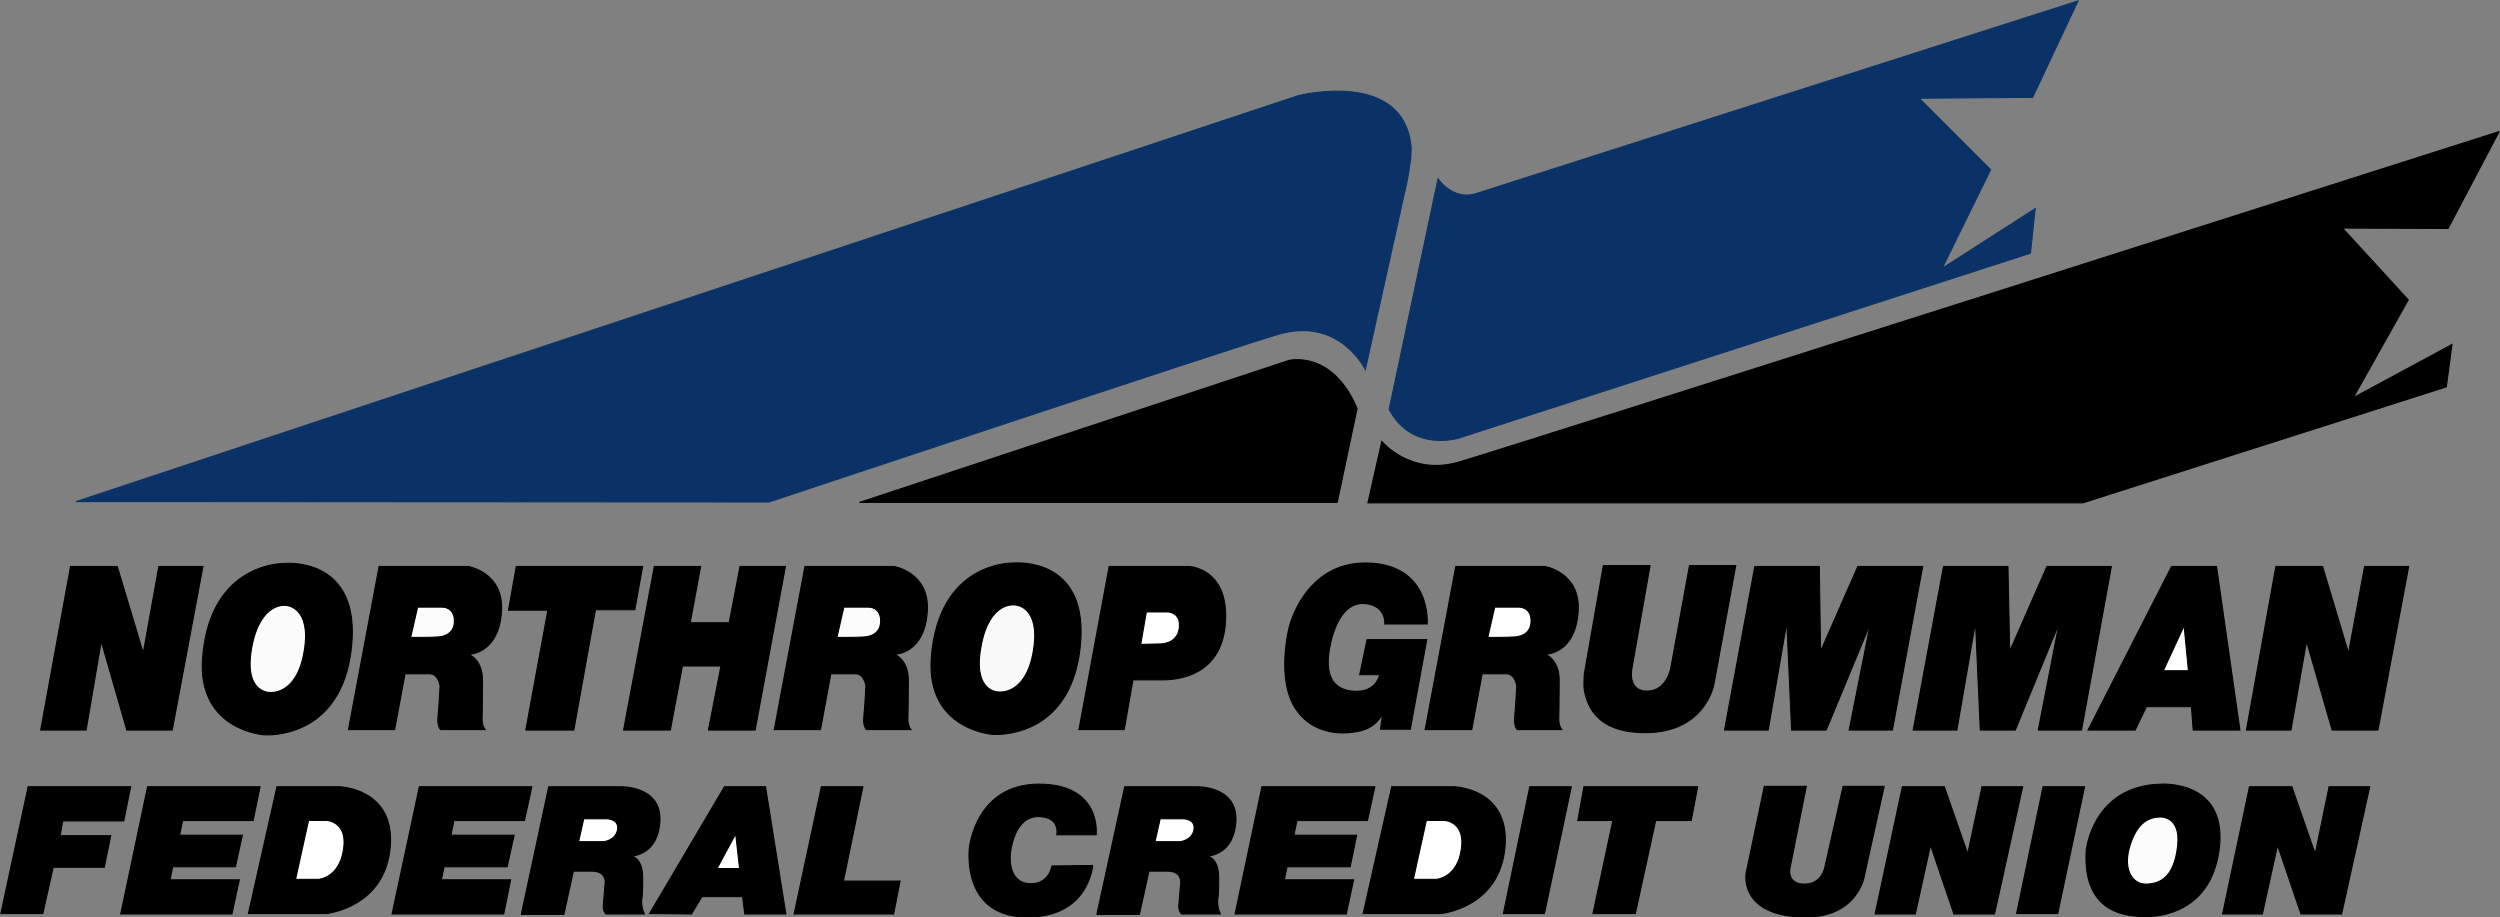
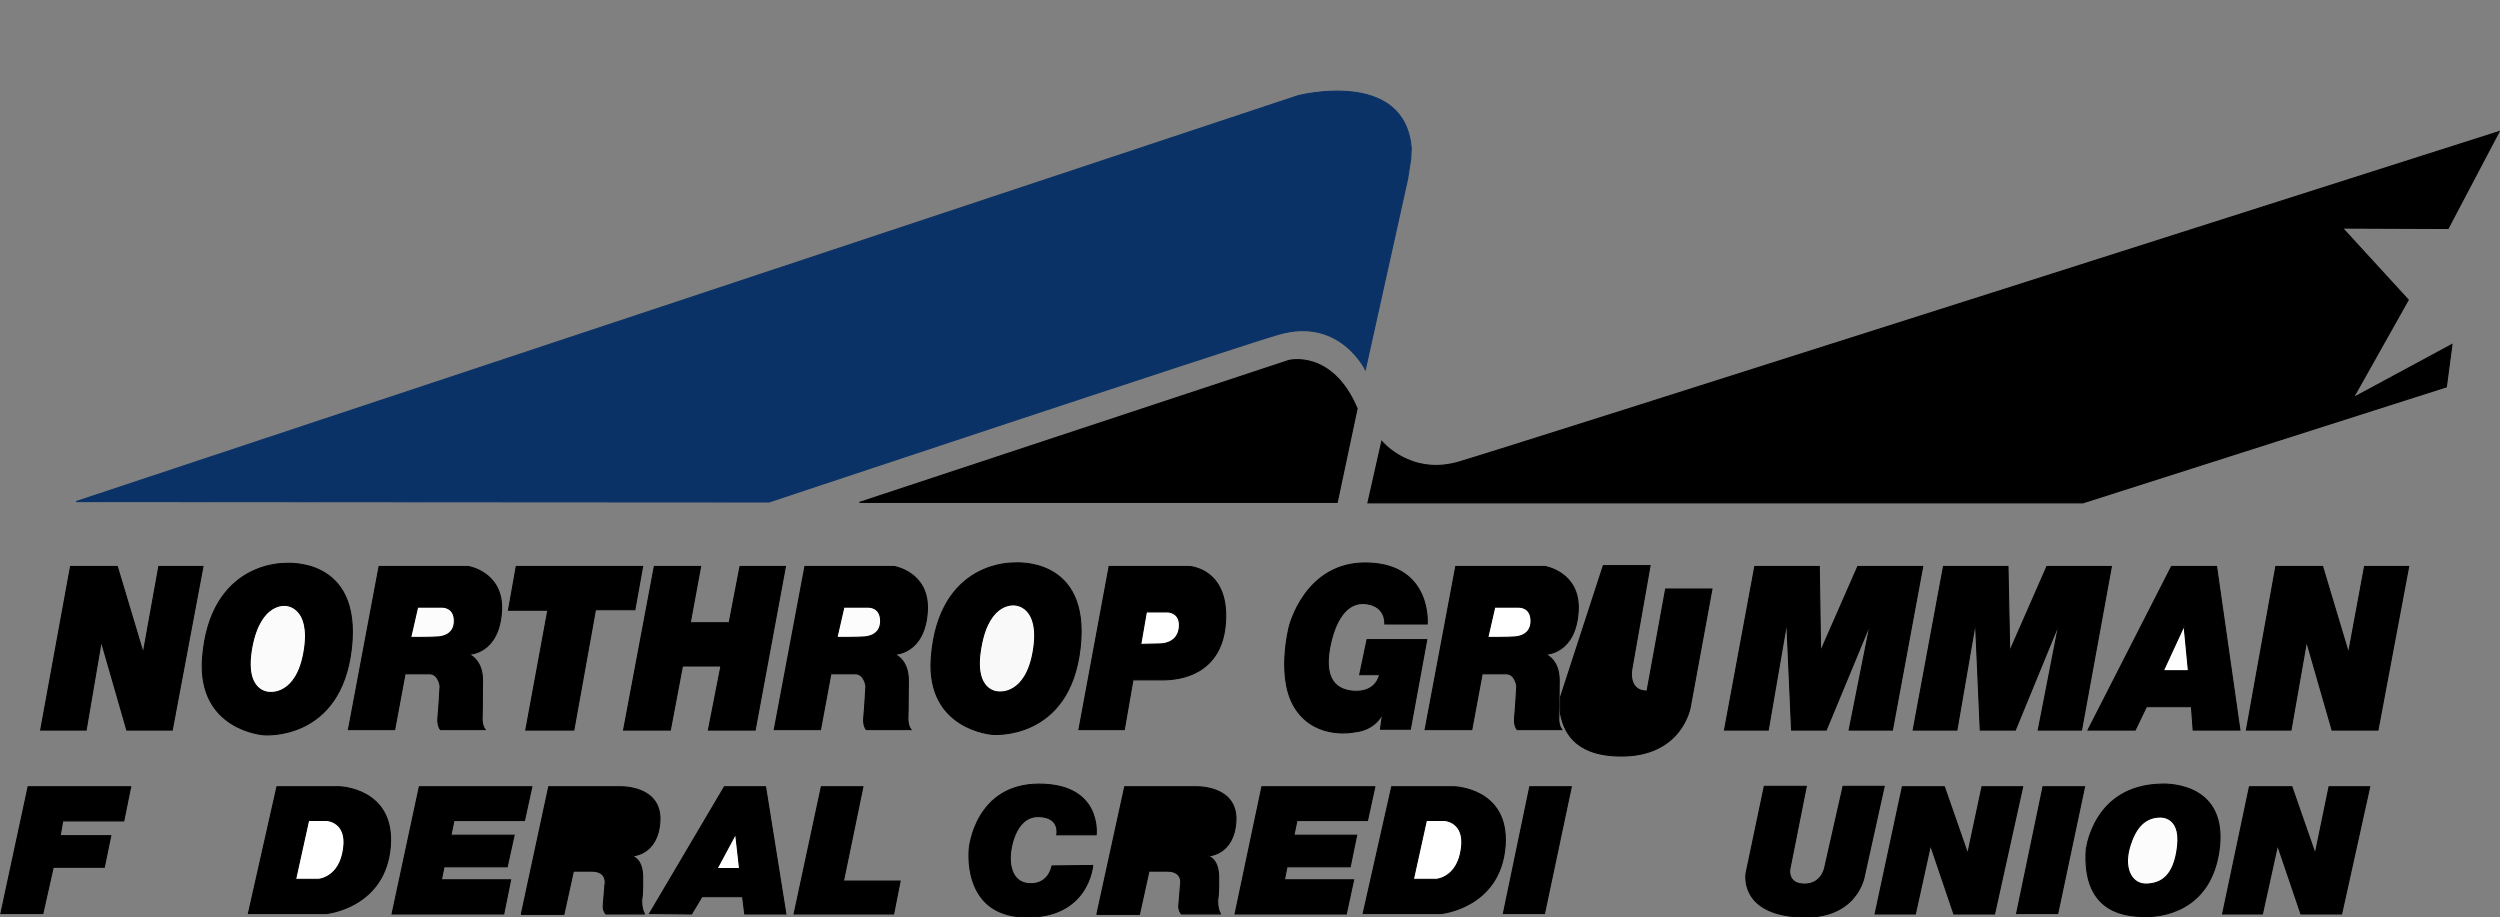
<svg xmlns="http://www.w3.org/2000/svg" version="1.1" id="Layer_1" x="0px" y="0px" viewBox="0 0 577.7 212" style="enable-background:new 0 0 577.7 212;" xml:space="preserve">
  <rect x="0" y="0" width="577.7" height="212" fill="#808080" stroke="none" />
  <style type="text/css">
	.st0{stroke:#000000;stroke-width:0.25;}
	.st1{fill:#FCFCFC;stroke:#000000;stroke-width:0.25;}
	.st2{fill:#FFFFFF;stroke:#000000;stroke-width:0.25;}
	.st3{fill:#FEFEFE;stroke:#000000;stroke-width:0.25;}
	.st4{fill:#FBFBFB;stroke:#000000;stroke-width:0.25;}
	.st5{fill:#F9F9F9;stroke:#000000;stroke-width:0.25;}
	.st6{stroke:#000000;stroke-width:0.251;}
	.st7{fill:#0A3266;stroke:#0A3266;stroke-width:0.251;}
</style>
-   <polygon class="st0" points="27.9,211.2 34.1,181.8 60.1,181.8 58.5,189.6 42.2,189.6 41.5,193 56,193 54.4,200.3 39.9,200.3   39.3,203.3 55.3,203.3 53.6,211.2 " />
  <polygon class="st0" points="90.6,211.2 96.9,181.8 122.9,181.8 121.2,189.6 104.9,189.6 104.2,193 118.8,193 117.2,200.3   102.6,200.3 102,203.3 118,203.3 116.4,211.2 " />
  <polygon class="st0" points="9.4,168.7 16.3,130.9 27.1,130.9 33.1,150.9 36.7,130.9 46.9,130.9 39.8,168.7 29.3,168.7 23.4,148.2   19.9,168.7 " />
  <polygon class="st0" points="519.1,168.7 525.9,130.9 536.7,130.9 542.7,150.9 546.4,130.9 556.6,130.9 549.5,168.7 538.9,168.7   533,148.2 529.4,168.7 " />
  <path class="st0" d="M80.5,168.7l7.1-37.8h20.6c0,0,8.1,1.3,7.7,10.1c-0.5,10.2-7.6,10.2-7.6,10.2s3.2,1.1,3.2,6s-0.1,9.1-0.1,9.1  s0,1.4,0.7,2.3h-10.3c0,0-0.8-0.8-0.6-2.8c0.2-1.9,0.5-7.3,0.5-7.3s-0.4-2.8-2.4-2.8s-5.7,0-5.7,0l-2.4,12.9H80.5V168.7z" />
  <path class="st1" d="M94.9,147.3l1.6-7h5.7c0,0,2.8-0.1,2.8,3.2c0,3.4-3.2,3.7-4.1,3.7C99.9,147.3,94.9,147.3,94.9,147.3z" />
  <path class="st0" d="M178.9,168.7l7.1-37.8h20.6c0,0,8.1,1.3,7.7,10.1c-0.5,10.2-7.6,10.2-7.6,10.2s3.2,1.1,3.2,6s-0.1,9.1-0.1,9.1  s0,1.4,0.7,2.3h-10.3c0,0-0.8-0.8-0.6-2.8c0.2-1.9,0.5-7.3,0.5-7.3s-0.4-2.8-2.4-2.8s-5.7,0-5.7,0l-2.4,12.9h-10.7V168.7z" />
  <path class="st1" d="M193.4,147.3l1.6-7h5.7c0,0,2.8-0.1,2.8,3.2c0,3.4-3.2,3.7-4.1,3.7C198.4,147.3,193.4,147.3,193.4,147.3z" />
  <path class="st0" d="M329.3,168.7l7.1-37.8H357c0,0,8.1,1.3,7.7,10.1c-0.5,10.2-7.6,10.2-7.6,10.2s3.2,1.1,3.2,6s-0.1,9.1-0.1,9.1  s0,1.4,0.7,2.3h-10.3c0,0-0.8-0.8-0.6-2.8c0.2-1.9,0.5-7.3,0.5-7.3s-0.4-2.8-2.4-2.8s-5.6,0-5.6,0l-2.4,12.9h-10.8V168.7z" />
  <path class="st2" d="M343.8,147.3l1.6-7h5.6c0,0,2.8-0.1,2.8,3.2c0,3.4-3.2,3.7-4.1,3.7C348.8,147.3,343.8,147.3,343.8,147.3z" />
  <polygon class="st0" points="121.5,168.7 126.6,141 117.5,141 119.3,130.9 148.5,130.9 146.7,140.9 137.6,140.9 132.6,168.7 " />
  <polygon class="st0" points="144.1,168.7 151.2,130.9 161.9,130.9 159.5,143.9 168.5,143.9 171,130.9 181.5,130.9 174.5,168.7   163.7,168.7 166.6,153.9 157.7,153.9 154.9,168.7 " />
  <path class="st0" d="M249.3,168.7l7-37.8h18.5c0,0,9.1,0.4,8.4,12.7c-0.7,12.4-10.7,13.5-14.5,13.5s-6.9,0-6.9,0l-2,11.5h-10.5  V168.7z" />
  <path class="st2" d="M263.6,148.9l1.3-7.5h5c0,0,3.1,0.1,2.6,3.8s-4.4,3.6-4.4,3.6L263.6,148.9L263.6,148.9z" />
  <path class="st0" d="M314.2,155.9h4.6c0,0-0.7,4.4-6.4,3.8c-5.6-0.6-6.1-5.5-5-10.7s3.6-10.1,8.3-9.5c4.7,0.6,4.3,4.7,4.3,4.7h9.8  c0,0,1.1-13.6-13.6-14.1s-18.3,14.8-18.3,14.8s-3.2,12.3,1.7,19.2c4.9,7,13.6,5,13.6,5s4.3-0.2,6.3-4.2l-0.5,3.6h6.9l3.8-20.7h-13.8  L314.2,155.9z" />
-   <path class="st0" d="M370.5,130.7h10.8l-4.2,23.8c0,0-1.1,5.2,3.5,5.2s5.5-5.4,5.5-5.4l4.3-23.6h10.7l-5,27.2  c0,0-1.8,11.7-16.5,11.4c-10.6-0.2-12.8-6.1-13.5-9.8c-0.2-1.3,0-3.8,0-3.8L370.5,130.7z" />
+   <path class="st0" d="M370.5,130.7h10.8l-4.2,23.8c0,0-1.1,5.2,3.5,5.2l4.3-23.6h10.7l-5,27.2  c0,0-1.8,11.7-16.5,11.4c-10.6-0.2-12.8-6.1-13.5-9.8c-0.2-1.3,0-3.8,0-3.8L370.5,130.7z" />
  <polygon class="st0" points="398.5,168.7 405.5,130.9 420.4,130.9 420.7,150.5 429.3,130.9 444.3,130.9 437.3,168.7 427.3,168.7   432.2,144.1 422,168.7 414,168.7 412.9,143.8 408.6,168.7 " />
  <polygon class="st0" points="442.1,168.7 449.1,130.9 464,130.9 464.4,150.5 473,130.9 487.9,130.9 481,168.7 471,168.7   475.8,144.1 465.7,168.7 457.6,168.7 456.5,143.8 452.2,168.7 " />
  <polygon class="st0" points="493.4,168.7 482.5,168.7 501.8,130.9 512.2,130.9 517.6,168.7 506.8,168.7 506.4,163.3 496,163.3 " />
  <polygon class="st3" points="499.9,155 504.7,144.6 505.7,155 " />
  <path class="st0" d="M65.9,130.2c0,0,17.7-1.7,15.3,19.6c-2.4,21.5-20.2,20-20.2,20s-15.4-1-14.2-17.7  C48.5,129.6,65.9,130.2,65.9,130.2L65.9,130.2z" />
  <path class="st4" d="M66.1,139.9c0,0,5.9,0.2,4.2,10.5c-1.7,10.5-8,9.6-8,9.6s-6.1,0.2-4.1-10.5C60.2,138.9,66.1,139.9,66.1,139.9z" />
  <path class="st0" d="M234.3,130.1c0,0,17.7-1.7,15.3,19.6c-2.4,21.5-20.2,20-20.2,20s-15.4-1-14.2-17.7  C216.9,129.4,234.3,130.1,234.3,130.1L234.3,130.1z" />
  <path class="st5" d="M234.6,139.8c0,0,5.9,0.2,4.2,10.5c-1.7,10.5-8,9.6-8,9.6s-6.1,0.2-4.1-10.5  C228.6,138.7,234.6,139.8,234.6,139.8z" />
  <polygon class="st0" points="0.2,211.1 6.5,181.8 30.2,181.8 28.6,189.7 14.5,189.7 13.9,193.1 25.6,193.1 24.1,200.4 12.3,200.4   9.9,211.1 " />
  <polygon class="st0" points="285.4,211.2 291.6,181.8 317.7,181.8 316,189.6 299.7,189.6 299,193 313.5,193 312,200.3 297.4,200.3   296.8,203.3 312.8,203.3 311.1,211.2 " />
  <path class="st0" d="M57.4,211.1l6.6-29.3h14.4c0,0,12.8,0.3,11.8,13.7c-1.1,14.3-14.8,15.6-14.8,15.6H57.4z" />
  <path class="st2" d="M68.3,203.2l3-13.6h4.3c0,0,4.7,0.3,3.8,6.5c-0.9,6.8-5.8,7.1-5.8,7.1H68.3z" />
  <path class="st0" d="M315,211.1l6.6-29.3H336c0,0,12.8,0.3,11.8,13.7c-1.1,14.3-14.8,15.6-14.8,15.6H315z" />
  <path class="st2" d="M326.6,203.2l3-13.6h4.3c0,0,4.7,0.3,3.8,6.5c-0.9,6.8-5.8,7.1-5.8,7.1H326.6z" />
  <path class="st0" d="M120.5,211.1l6.3-29.3h16.4c0,0,9.6-0.4,9.3,7.8c-0.4,8.2-6.6,8.2-6.6,8.2s2.5,0.4,2.6,4.6  c0.1,4.2-0.2,5.4-0.2,5.4s-0.2,1.8,0.6,3.4H140c0,0-0.7-0.7-0.6-2c0.1-1.3,0.4-4.8,0.4-4.8s0.7-3.1-3.1-3.1s-4.2,0-4.2,0l-2.2,10  h-9.8V211.1z" />
-   <path class="st2" d="M133.7,194.5l1.2-5.3h5.3c0,0,2.9,0,2.5,2.5s-3.2,2.8-3.2,2.8H133.7z" />
  <path class="st0" d="M253.5,211.1l6.4-29.3h16.4c0,0,9.6-0.4,9.3,7.8c-0.4,8.2-6.6,8.2-6.6,8.2s2.5,0.4,2.6,4.6  c0.1,4.2-0.2,5.4-0.2,5.4s-0.2,1.8,0.6,3.4h-9c0,0-0.7-0.7-0.6-2s0.4-4.8,0.4-4.8s0.7-3.1-3.1-3.1c-3.8,0-4.2,0-4.2,0l-2.2,10h-9.8  V211.1z" />
-   <path class="st2" d="M266.9,194.5l1.2-5.3h5.3c0,0,2.9,0,2.5,2.5s-3.2,2.8-3.2,2.8H266.9z" />
  <polygon class="st0" points="150.1,211.1 167.4,181.8 176.9,181.8 181.6,211.2 172.1,211.2 171.6,207.2 162.2,207.2 159.8,211.2 " />
  <polygon class="st2" points="165.7,200.7 170,192.7 170.9,200.7 " />
  <polygon class="st0" points="183.5,211.2 189.8,181.8 199.4,181.8 194.9,203.6 208,203.6 206.5,211.2 " />
  <path class="st0" d="M243.1,200.1c0,0-0.7,4.4-5.3,4.1c-5.2-0.4-4.3-7-4.3-7s0.7-8.8,6.7-8.5c4.9,0.2,4,4.2,4,4.2h9.1  c0,0,1.4-11.7-13.2-11.7c-14.7,0-16.1,14.7-16.1,14.7s-2,15.5,12.6,16c15,0.5,15.9-11.9,15.9-11.9L243.1,200.1z" />
  <polygon class="st0" points="347.4,211.1 353.5,181.8 363.1,181.8 356.9,211.1 " />
  <polygon class="st0" points="466,211.1 472.1,181.8 481.7,181.8 475.5,211.1 " />
-   <polygon class="st0" points="368.1,211.1 372.7,189.6 364.6,189.6 366,181.8 392.3,181.8 390.8,189.6 382.6,189.6 377.9,211.1 " />
  <path class="st0" d="M407.7,181.7h9.7l-3.8,19.1c0,0-0.7,3.5,3.4,3.5s4.7-4,4.7-4l4.2-18.6h9.5l-4.6,20.8c0,0-1.6,10.1-14.9,9.4  c-14.2-0.7-12.4-10.2-12.4-10.2L407.7,181.7z" />
  <polygon class="st0" points="433.3,211.2 439.6,181.8 449.3,181.8 454.7,197.3 458,181.8 467.4,181.8 460.9,211.2 451.5,211.2   446.1,195.3 442.6,211.2 " />
  <polygon class="st0" points="513.6,211.2 519.8,181.8 529.6,181.8 535,197.3 538.2,181.8 547.6,181.8 541.1,211.2 531.7,211.2   526.3,195.3 522.8,211.2 " />
  <path class="st0" d="M499.3,181.2c0,0,15.1-1.1,13.6,14.3c-1.6,15.4-13.9,16.4-17.3,16.3c-3.4-0.1-14.6-0.1-13.5-15.7  C482.2,196.2,483.7,181.6,499.3,181.2" />
  <path class="st1" d="M499,188.8c0,0,5-0.5,4.2,6.7s-4,8.7-7.2,8.8s-5.3-3.2-4-8.2C493.5,190.6,496.1,188.9,499,188.8z" />
  <path class="st6" d="M198.6,116.1l99.2-32.8c0,0,10-2.6,15.8,11.1l-4.6,21.7L198.6,116.1z" />
  <path class="st7" d="M17.6,115.9L300,22.1c0,0,24.6-6.3,26.1,12.1l-0.1,2.4l-0.7,4.6l-9.8,44.2c0,0-5.9-12.2-19.9-8.2  C285.8,80,177.7,116,177.7,116L17.6,115.9L17.6,115.9z" />
-   <path class="st7" d="M337.2,101.2c0,0-10.8,3.5-16.2-6.6l11.3-53.3c0,0,3.4,5.2,8.9,3.4l139-44.5l-10.5,22.3l-26.2,0.2L460,39.2  L448.8,62l21.5-13.8l-1.1,10.3L337.2,101.2z" />
  <path class="st6" d="M316.1,116.2l3.2-14.2c0,0,6.6,8,17.7,4.8c10.5-3,240.5-76.4,240.5-76.4l-11.8,22.4l-24.4-0.1l15.2,16.6  l-12.7,22.6l22.8-12.3l-1.3,9.8l-84,26.8H316.1z" />
</svg>